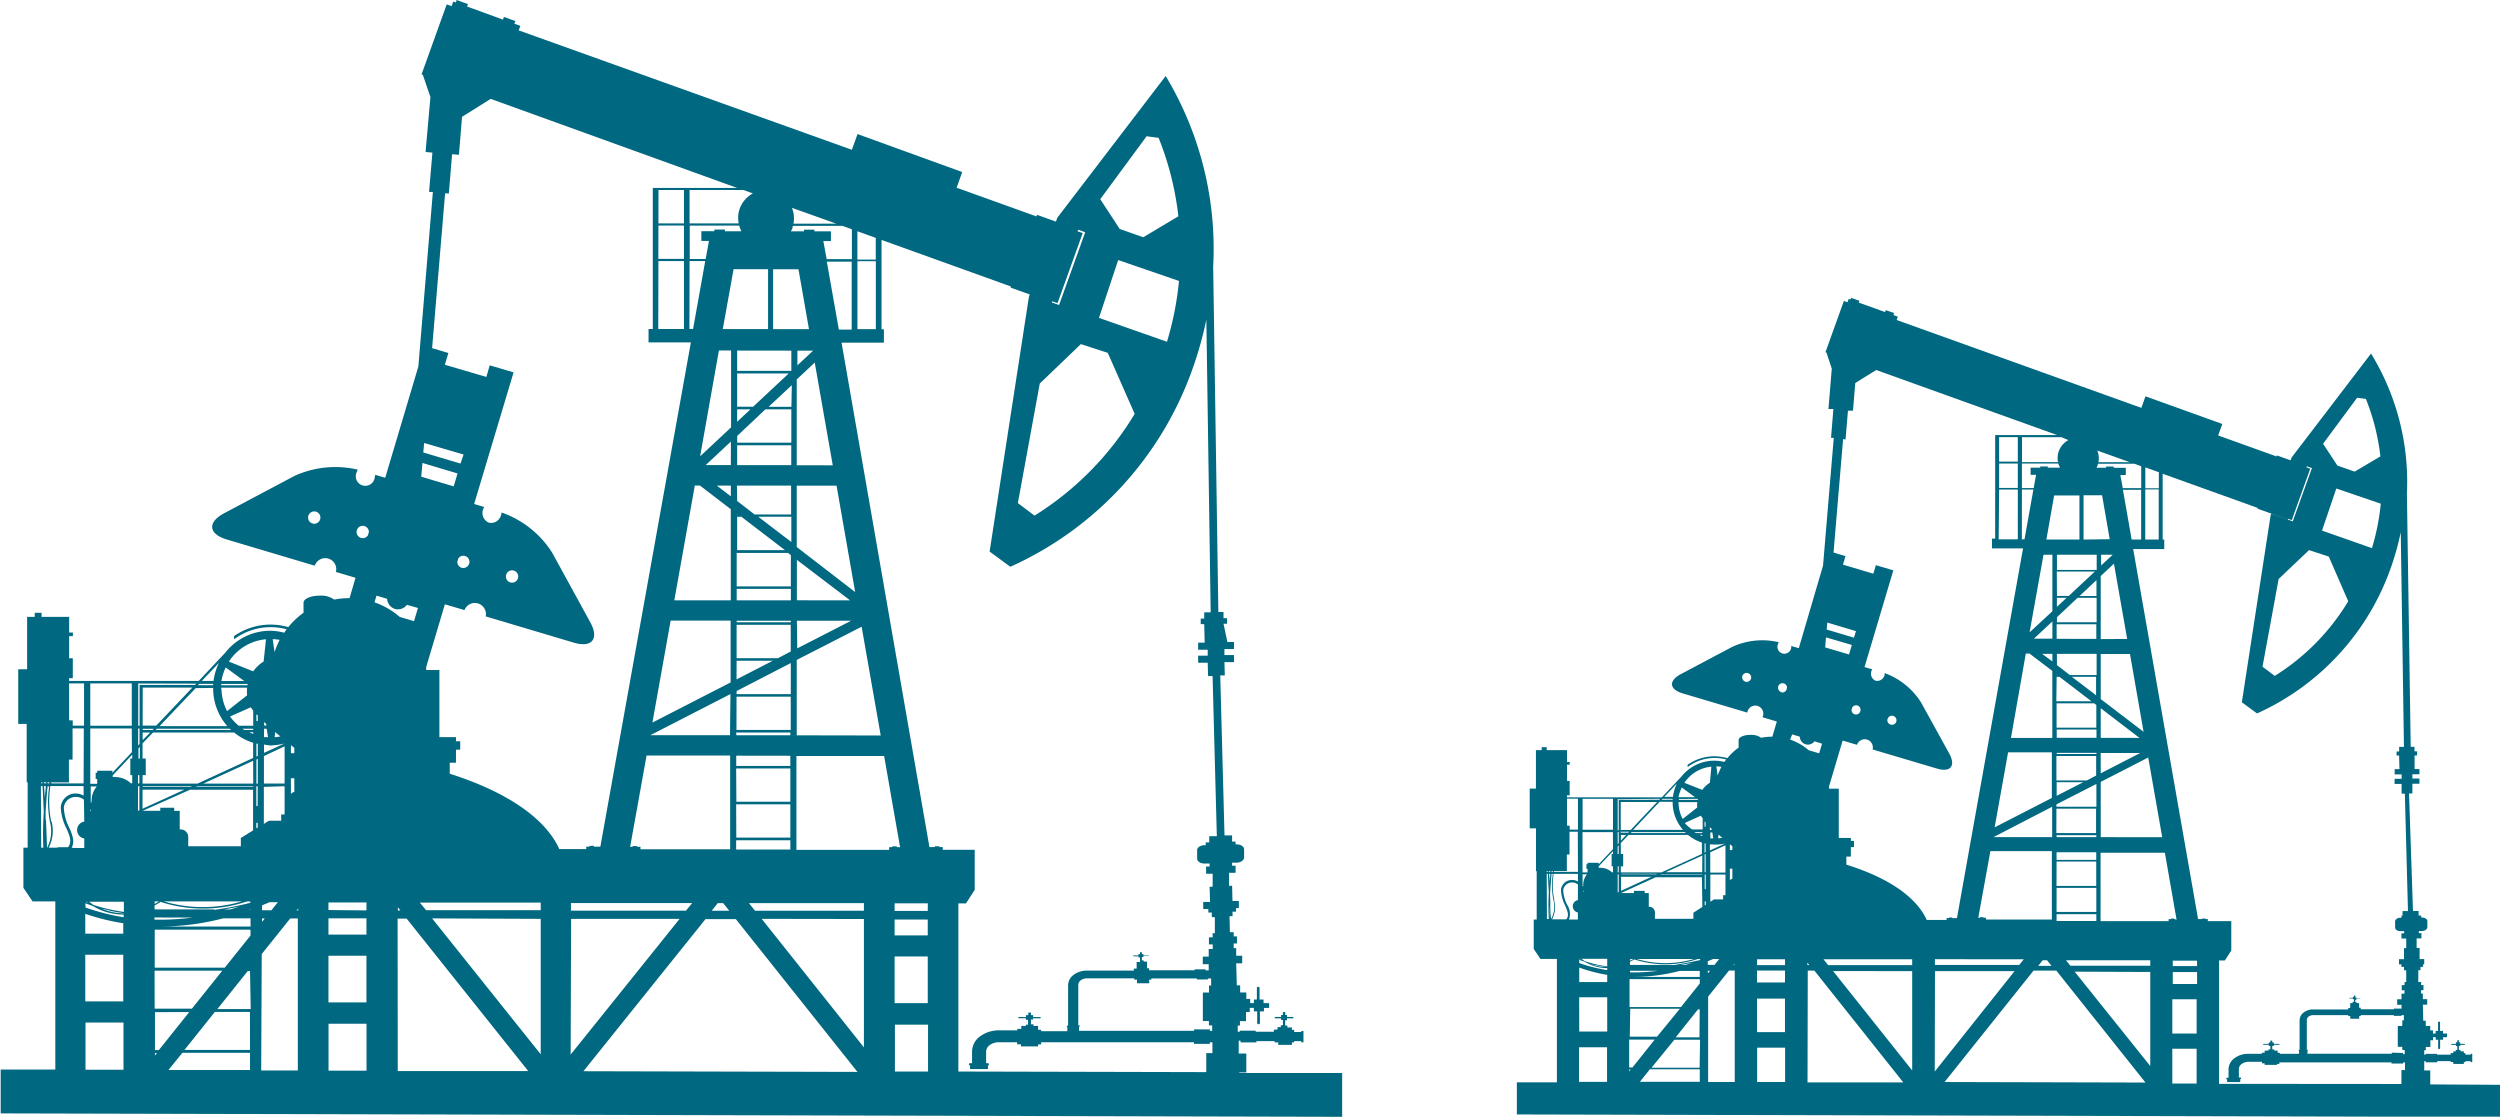
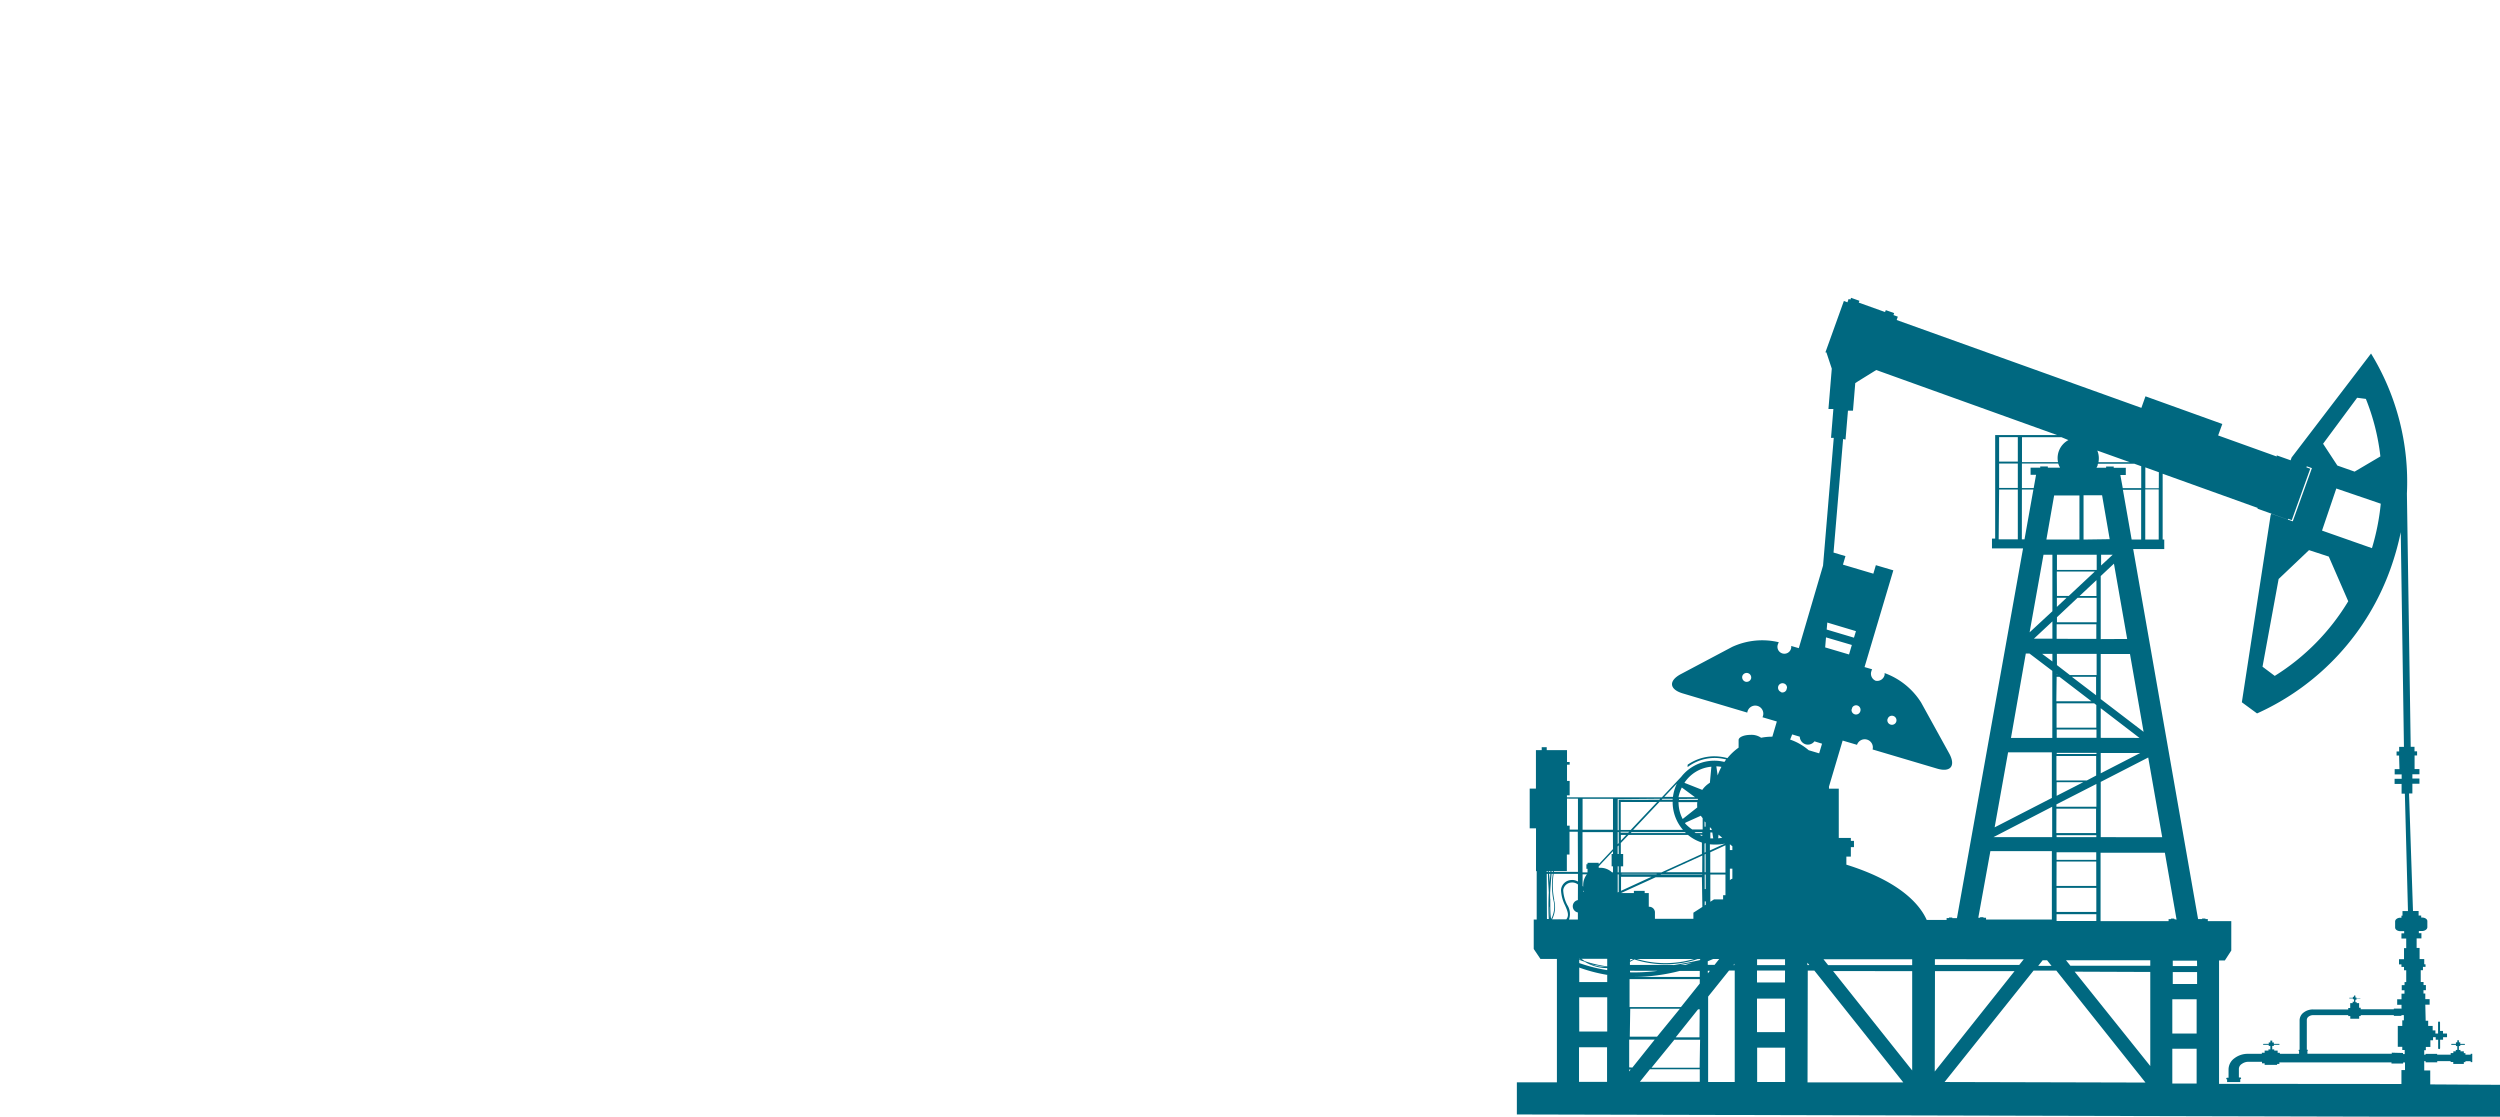
<svg xmlns="http://www.w3.org/2000/svg" id="Слой_1" data-name="Слой 1" viewBox="0 0 328.97 146.94">
  <defs>
    <style>.cls-1{fill:#006880;}</style>
  </defs>
-   <path class="cls-1" d="M163,141.12h1v-2.49h-1l0-1.69h.24v.23h2.09V137h2.39v.17h.48v.32H170v-.32h.3V137h.93v.16h.29v-1.49h-.29v.13h-.93v-.28H170v-.32h-.6v-.25h-.29v-.69h.24V134h.76a.1.1,0,0,0,.1-.09.09.09,0,0,0-.09-.09h-.77v-.27h-.23v-.37h-.3v.37h-.24v.27h-.76a.09.09,0,0,0,0,.18h.76v.22h.24v.69h-.28v.25h-.44v.32h-.47v.28h-2.4v-.14h-2.09v.14h-.27l0-.81h.29v-.58h.8v-1.19h.49v-.56H165v.47h.43v1.51a.18.18,0,0,0,.36,0v-1.51h.53v-.46H167V132h-.73v-.47h-.53v-1.51a.17.17,0,0,0-.18-.17.17.17,0,0,0-.17.17v1.51H165V132h-.49v-.55H164v-.85h-.81v-.94h-.44l-.08-2.9.79,0,0-1-.79,0,0-1h-.33l0-.61h.43l0-.93h-.43l0-.55h-.5l-.05-2.11h.4l0-.6h.46v-.47h.37l0-.93-.84,0-.05-2h-.4l0-1.71.86,0,0-.93-.46,0v-.4l.58,0c.54,0,1-.32,1-.7l0-1.06c0-.37-.45-.66-1-.65h-.12v-.37h-.46l0-.81-1,0-.56-21.06.6,0-.05-1.74,1.26,0,0-.93-1.26,0,0-.79,1.26,0,0-.93-1.59,0h0l.72,0L161,82.08h.46l0-.73H161l0-.82-.68,0-.68-45.43A44.12,44.12,0,0,0,153.39,10L139.13,28.65l-.18.51-2.49-.89-.07.21L125.88,24.7l.74-2.06-13.78-5-.74,2.07L68.26,4l.21-.6-.79-.28.13-.35-1.5-.54-.13.35L61.46.86l.12-.32L60.08,0,60,.32,59.64.21l-.21.6L58.78.58,55.47,9.79l.17.06,1,2.92L56,20l.9.08-.44,5.18.5,0L55.05,48.23,50.69,62.87l-1.32-.39a2,2,0,0,1-.06.34,1.25,1.25,0,1,1-2.36-.7,1.79,1.79,0,0,1,.13-.32,12.93,12.93,0,0,0-8.38.85l-9.21,4.89c-2.22,1.18-2.07,2.73.35,3.45l11.58,3.45a1.45,1.45,0,0,1,2.78.82l2.58.77L46,78.71h-.09a10.27,10.27,0,0,0-1.93.19,3,3,0,0,0-1.9-.52c-1.18,0-2.14.41-2.14.93v1.32a10.29,10.29,0,0,0-2,1.89,8.65,8.65,0,0,0-2.51-.33,8.38,8.38,0,0,0-4.63,1.51v.43a8,8,0,0,1,4.64-1.6,7.79,7.79,0,0,1,2.28.28c-.11.15-.22.29-.32.45A7.44,7.44,0,0,0,35.42,83a7.55,7.55,0,0,0-5.79,2.9L26.15,89.6l-8,0H9.09v-.36h.49V86.62H9.1V83.71h.49v-.48H9.1V81.17H5.47v-.53h-.9v.53h-1v6.9H2.4v7.19H3.51v7.68h.13l0,8.6H3.08v5.29l1.2,1.78h3l0,22.13-7.19,0v5.77l176.52.45v-5.77l-13.49,0ZM42.13,68.33a.81.81,0,1,1-.55-1A.81.81,0,0,1,42.13,68.33Zm115,67.12v.19l-15.14,0v-.52h0c.05,0,.08,0,.08-.1s0-.1-.08-.1h-.1v-5.34a.78.78,0,0,1,.32-.58,1.37,1.37,0,0,1,.83-.26h6.22v.17h.36v.48h1.6v-.48h.28v-.16h6v.14h1.44v-.14h.43l0,.93h-.28v.93h-.81v3.74h.8v.58h.43l0,.72h-.3v-.19ZM150.88,17.93l1.58.21a39.58,39.58,0,0,1,2.6,10.32l-4.62,2.76-3.1-1.09-2.56-3.92Zm-3.74,16.29,8,2.75a40.89,40.89,0,0,1-1.58,8l-8.95-3.14Zm2.17,20.24a40.11,40.11,0,0,1-13.18,13.39l-2.19-1.65,2.88-15.73,5.41-5.19,3.54,1.15Zm-7.43-24.23.92.33-3.44,9.58-3.86-1.39-.11.32-5.17,33.51,2.73,2a45,45,0,0,0,24-26.12,48.49,48.49,0,0,0,1.79-6.4l.57,38.52-.85,0,0,.82H158l0,.73h.46l.06,2.44.82,0h0l-1.68,0,0,.93,1.26,0,0,.78-1.26,0,0,.93,1.26,0,.05,1.75.59,0,.56,21.07-1,0,0,.82h-.46v.37h-.18c-.53,0-1,.33-.95.7l0,1.06c0,.38.45.67,1,.65l.64,0v.4h-.46l0,.94.86,0,0,1.71h-.4l.06,2-.9,0,0,.93H159v.47l.46,0,0,.6h.4l0,2.12h-.29v.54l-.49,0,0,.93.5,0v.61l-.53,0,0,1-.78,0,0,1,.78,0,0,.81h-.4v-.14h-1.44v.13h-6v-.27h-.28v-.87h-.43v-.16h-.24v-.45h.2v-.14h.64s.07,0,.07-.06,0,0-.07,0h-.64v-.18h-.2v-.24h-.25v.24h-.2v.17h-.64a.06.06,0,1,0,0,.12h.64v.14h.2v.45H150v.16h-.43v.87h-.37v.26H143a2.82,2.82,0,0,0-1.71.55,1.72,1.72,0,0,0-.74,1.36v5.33h-.1s-.07.05-.07.11,0,.1.07.1h0v.52H137v-.18h-.4V135H136v-.21h-.34v-.63h.28V134h.91a.1.1,0,0,0,.11-.09s-.05-.08-.11-.08h-.9v-.25h-.29v-.33h-.35v.33H135v.25h-.91c-.06,0-.1,0-.1.08a.09.09,0,0,0,.1.08H135v.21h.28v.63H135V135h-.61v.39h-.52v.19h-2.41a4.15,4.15,0,0,0-2.49.79,2.5,2.5,0,0,0-1.06,2v1.53h-.26a.15.15,0,0,0,0,.3h0v.48H130v-.47h0a.15.15,0,0,0,.13-.16.14.14,0,0,0-.13-.15h-.24v-1.53a1.06,1.06,0,0,1,.47-.84,1.92,1.92,0,0,1,1.19-.38h2.42v.27h.51v.27h2.25v-.26H137v-.28l20.11,0v.21h2.09v-.2h.34l0,1.42h-.81v2.5h.88L126.11,141l0-22.12h1l1.15-1.79v-5.27h-4.21v-.36h-.44v-.1h-.6v.1h-.71L110.74,45.09h5.57V43.33H116l0-11.76,17,6.12,0,.16,5.42,1.95.05-.16.69.25,3.31-9.22-.68-.24ZM18.78,90.48h6.53l-4.75,5H18.77ZM29.7,87.83l2.44,1.78h-3A6.6,6.6,0,0,1,29.7,87.83ZM61.2,73.16a.81.81,0,0,1,.54,1,.82.82,0,0,1-1,.55.8.8,0,0,1-.56-.79l.12-.42A.8.8,0,0,1,61.2,73.16ZM59.7,64l-4.27-1.27.16-1.81,4.62,1.38Zm.9-3-4.9-1.46.11-1.25L61,59.81ZM86.65,25H90V29.4H86.64Zm11.18,0,1.24.45a3.74,3.74,0,0,0-1.73,2,3.62,3.62,0,0,0-.13,1.95H90.74V25Zm15,18.31,0-8.94h2.42l0,8.94ZM122.08,132h-4.36v-6.14h4.36ZM96.92,91.67h7.13v4.38H96.91Zm5.45-5.06H96.93V82.22h7.12v3.51Zm2.49-4.93H112l-7.09,3.64Zm0-2.69V73.67l7,5.33Zm-.8-1.83H96.94V72.76h6.75l.38.29ZM97,68h.56l5.73,4.39H97Zm2.78,0h4.35v3.32ZM97,61.21V58.59h7.12v2.62Zm7.14-7.68h-3l3.05-2.85ZM97,49.14h6.79L99.1,53.52H97Zm10-3-2.07,1.93V46.14Zm-2.87,0V48.8H97V46.13ZM97,53.86h1.75L97,55.5Zm3.72,0h3.41v4.39l-7.12,0v-.89ZM96.17,61.2H92.86l3.32-3.1Zm0,2.7v1.41L94.32,63.9Zm.8,0h7.13v3.8h-4.8L97,65.92Zm.1,3.8H97v-.09Zm-.13,9.79h7.13V79H96.94Zm7.13,4.19v.2H96.94v-.2Zm-7.14,5.26h4.77L96.92,89.4Zm7.13.31v4.09l-7.13,0v-.41Zm-8,9.49H85.58l10.54-5.41Zm.8-.35H104v.36H96.91ZM104,99.45v1.34l-7.12,0V99.44Zm-7.13,1.67H104v4.38H96.9Zm0,4.72,7.13,0v4.38H96.89Zm0,4.73H104v1.22l-7.13,0Zm-1.71,8.27.8,1H93.65l.8-1Zm3.39,0,15.13,0v1l-14.33,0Zm15.13,2.09,0,16.89-13.45-16.91Zm8.4,2.16h-4.36V121h4.36Zm0-3.22h-4.36v-1h4.37Zm-4.07-8.4v-.1h-.6v.1H117v.36l-12.2,0,0-12.35,11.54,0,2.1,12ZM104.84,96.76V86.84l8.54-4.37,2.51,14.31Zm0-24.78V63.91h5.24l2.45,14Zm0-10.76,0-11.29,2.37-2.22,2.37,13.52Zm-3.11-17.91V35.43h3.34l1.38,7.88Zm6.61-11.59h1V30.44h-2.17v-.22h-1.37v.22h-1.73a3.25,3.25,0,0,0,.22-.46c0-.08,0-.17.07-.26h6.5l1.24.45V34.1h-3.32Zm1.7-2.29h-5.63a3.67,3.67,0,0,0-.2-2.08Zm-12.55,1H95.39V30.2H94v.22H92.29v1.28h1l-.43,2.38h-2.1V29.69h6.52A3.74,3.74,0,0,0,97.55,30.42Zm11.31,4h3.27v8.94h-1.69Zm6.44-.27h-2.42V30.43l2.42.87ZM86.64,29.68H90v4.38H86.63Zm0,4.67H90v8.94H86.62Zm4.1,0h2.06L91.2,43.29h-.48Zm5.79,1.07h4.54v7.88H95.11ZM94.6,46.12h1.6l0,10.12-4.07,3.8ZM91.43,63.89h.67L96.16,67l0,12H88.73ZM88.25,81.66h7.89v8.14L85.85,95.08ZM85.08,99.42l11,0,0,12.33-11.8,0v-.32h-.43v-.1h-.6v.1h-.33Zm6,19.41-.81,1-15.14,0v-1ZM48.22,131.9h-5v-6.14h5Zm0-8.92h-5v-2.14h5Zm-5-3.23v-1h5v1.05ZM32.9,138.16l-8.63,0,4-5h4.62ZM18.77,96.39h1l-1,1Zm1.37,0,10.67,0a7.48,7.48,0,0,0,2.5,1.35v2L26,103.11H18.76V102h.42V99.81h-.42v-2Zm9-5.9h3.38a4.3,4.3,0,0,0,0,1l-2.64,2.08a6.56,6.56,0,0,1-.73-2.83C29.09,90.63,29.1,90.56,29.1,90.49Zm3.83,31.43-12.6,0v0l.7,0a32.94,32.94,0,0,0,8.31-1.08h3.59Zm0,1.18-3.39,4.23-9.22,0v-5l12.6,0ZM18.34,103.46v3.16l-.18.08v-3.24Zm-.18-.36V102h.18v1.07Zm.6.81h5.51l-5.52,2.51Zm19.53-5.86.44.37v.69h-.45Zm-1.4-1.15a4.52,4.52,0,0,1-.75.11l.07-.68ZM35.27,97l-.53,0V95.89h.35Zm.46,1.08a7.52,7.52,0,0,0,1.72-.25v0l-2.71,1.24v-1.1A8,8,0,0,0,35.73,98.11Zm1.72.13v4.89H34.73V99.48Zm0,5.25v3.71H37V108H35.39l-.67.42v-4.88Zm-3.55,2.61h-.17v2.21h.18v.6l-.18.12v-5.54h.18Zm-.6,3.2-1.61,1v1.09H24.77v-1.28a1,1,0,0,0-1.12-.93v-2.45h-.73v-.41H21.09v.4H18.78L25,103.92H33.3Zm-12.38,9.34a5.7,5.7,0,0,1-.57.34v-.34Zm10.92,0a18,18,0,0,1-10.3,0Zm-6.52,2.13a32.05,32.05,0,0,1-5,.27v-.28Zm4.11-1.07c.68-.11,1.39-.24,2.11-.38l-1.25.38Zm-1.23,0H20.34v-.52c.26-.14.52-.29.79-.47a18.26,18.26,0,0,0,11.37-.06h.44v.18h0C31.24,119.23,29.66,119.52,28.19,119.73Zm10.53-15.47a1,1,0,0,0-.45.28v-2.07h.45Zm-3.67-8.73h-.3V95a3.07,3.07,0,0,0,.26.25Zm-1.14-1.35v.76h-.18v.59h0V94Zm-.18,1.71v0Zm-.42.74c-.17-.06-.34-.14-.51-.22h.51Zm.6,1.28v1.62l-.18.08V97.87Zm0,2v3.27h-.18V99.94Zm-.6,3.26H26.76l6.55-3Zm0,.37v.08H25.78l.18-.08Zm-8.24.07h-6.3v-.09h6.49Zm-13.19,3.18v-.34c0,.11.07.22.11.34Zm8.45,21,8.91,0-4,5h-4.9Zm12.44-8,.17-.07v.07ZM30.27,94.28,33,93.07a5.29,5.29,0,0,0,.32.43v2h-1.9A6.19,6.19,0,0,1,30.27,94.28Zm3.05,1.61v.16H32.13l-.24-.16Zm-2.92.16-9.92,0,.15-.16,9.6,0Zm-12,3.76h-.18V98.47l.18-.19Zm-1,0h-.25V102h.25v1.08h-.18a3,3,0,0,0-2.08-.83,3,3,0,0,0-.31,0v-.22l2.57-2.73Zm-5.31,6-.15-.25v-2.07h.79a3,3,0,0,0-.68,1.9A2.85,2.85,0,0,0,12,105.77Zm-1,2.3a1.13,1.13,0,0,0,0,2.23v1.25H9.61a.28.28,0,0,0-.18-.06c.45-.81.08-1.71-.33-2.64a6.45,6.45,0,0,1-.7-2.63,1.55,1.55,0,0,1,1.45-1.39,1.7,1.7,0,0,1,1.19.35Zm.24,10.55h.09l.2.14-.29-.11Zm.4,0H16.3V120c-.7-.1-1.35-.22-1.92-.35a20.13,20.13,0,0,1-2.1-.58C12.07,118.89,11.86,118.76,11.67,118.62Zm2.66,1.17c.59.13,1.25.25,2,.35a7.15,7.15,0,0,1-3-.62C13.6,119.62,14,119.71,14.33,119.79Zm6,18.74h.26l-.27.33Zm0-.39v-5H24.9l-4,5Zm12.6-5.4H28.6l4-5h.3Zm1.49-11.93h.36l-.36.45Zm0-1.07v-.65c.32-.13.64-.26,1-.41h1.08l-.84,1.06Zm4.77-.21v.22H39Zm13.1-.18.34.42h-.34Zm2.89-.62,15.91,0v1l-15.08,0Zm15.91,2.14,0,17.82L56.86,120.85Zm4,0,14.28,0L75.09,138.77ZM32.58,90a.84.84,0,0,0,0,.17H29.11a.91.91,0,0,0,0-.17Zm-4.53.16h-2l.16-.17h1.83Zm0,.36c0,.08,0,.15,0,.23a7.53,7.53,0,0,0,1.86,4.8H21l4.75-5Zm-7.82,5.38-.15.16h-1.3v-.16Zm-1.87,2-.18.19V95.87h.18Zm-1,1.07-2.57,2.72v-.27h-2v.27h-.2v.81h.2v.64h-.91V95.86h5.46ZM11,103.09H6.73a.68.68,0,0,0,0-.14H9.07v-3h.48V95.85h1.48Zm-5,4.77c0-.35,0-.71,0-1,.08-1.35.18-2.55.26-3.37h.21a13.87,13.87,0,0,0,.1,4.67,4.64,4.64,0,0,1-.39,3.42C6.17,110.71,6.12,109.54,6.05,107.86Zm-.42-4.92v.14H5.43v-.14Zm.2,0h.29s0,.09,0,.14H5.83Zm.24.5c0,.44-.09,1-.14,1.62,0-.62-.06-1.17-.08-1.62Zm.24-.36v-.14h.23a.68.68,0,0,1,0,.14Zm-.88.36h.22c.06,1.07.11,2.23.16,3.36a44.35,44.35,0,0,0-.06,4.74H5.42Zm.48,5.88c0,.83.06,1.59.08,2.22H6C5.92,110.84,5.9,110.09,5.91,109.32Zm.87-1.25a13.61,13.61,0,0,1-.1-4.63H11v1.26a2.08,2.08,0,0,0-1.23-.28A1.94,1.94,0,0,0,8,106.21,6.55,6.55,0,0,0,8.74,109c.45,1,.76,1.8.22,2.48H7.74a.36.36,0,0,0-.2.06H6.41A4.8,4.8,0,0,0,6.78,108.07Zm4.49,10.79,1,.36a7.66,7.66,0,0,0,3.93,1.12h.12v.36a29.73,29.73,0,0,1-5-1.27Zm5,2.64v1.36h-5v-2.61A29.63,29.63,0,0,0,16.29,121.5Zm-5,4.13h5v6.14h-5ZM24,138.54H32.9v2.26l-10.74,0Zm10.44-13,3.75-4.68h1l0,20H34.37Zm8.79,9.17h5v6.18l-5,0Zm9.09-13.83h1.19l16,20.06-17.17,0Zm40.51.07h4l16,20.1-36.06-.09Zm24.93,13.88h4.36V141h-4.36ZM59.06,25.47l.43-5.18.9.08.41-5,.58-.36,3.19-2L97,24.73H85.9l0,18.56h-.56v1.77h5.57L79,111.41h-.84v-.1h-.6v.1h-.42v.32H73.6c-1.14-2.55-4.5-6.75-14.42-9.92v-1.44H60V98.65h.56V97.54H60V97H57.82V88.16H56.08c0-.13,0-.25,0-.38l2.46-8.26,2.58.76a1.46,1.46,0,0,1,2.79.83l11.58,3.45c2.41.72,3.39-.5,2.17-2.7l-5-9.13A12.9,12.9,0,0,0,66,67.44a1.47,1.47,0,0,1-.07.34,1.35,1.35,0,0,1-1.59,1,1.38,1.38,0,0,1-.77-1.75,1.83,1.83,0,0,1,.14-.32l-1.32-.39L67.58,49l-3.14-.93L64,49.6,58.54,48,59,46.45l-2.14-.64,1.71-20.38Zm7.55,50.14a.81.81,0,0,1,1.55.47.81.81,0,1,1-1.55-.47ZM47.54,70.79a.81.81,0,1,1,1-.77l-.13.42A.79.79,0,0,1,47.54,70.79Zm2,7.59,1.4.42a1.5,1.5,0,0,0,1,1.32,1.47,1.47,0,0,0,1.6-.53L55,80l-.52,1.74-1.88-.56a10.2,10.2,0,0,0-3.32-1.92ZM36.13,85.81l-.25-1.71a7,7,0,0,1,.92.1A11.38,11.38,0,0,0,36.13,85.81ZM35,84.12l-.31,2.93a4.81,4.81,0,0,0-1.37,1.29l-3.2-1.28A6.48,6.48,0,0,1,35,84.12Zm-6.18,3.09a7.45,7.45,0,0,0-.72,2.39H26.56Zm-3,2.75-.16.17-7.15,0h-.14V95.5h-.18V89.94ZM17.34,95.5H11.88V89.93h5.46Zm-6.28-5.57v5.56H9.57v-.7H9.09V89.93Zm.19,44.62h5v6.21l-5,0Z" />
-   <path class="cls-1" d="M319.07,142.69v0h.72v-1.83H319l0-1.23h.18v.16h1.53v-.16h1.76v.12h.35V140h1.39v-.24h.21v-.12h.69v.12h.21v-1.09h-.21v.11h-.69v-.2h-.21v-.24h-.44v-.18h-.21v-.51h.18v-.16h.56a.06.06,0,0,0,.06-.06.07.07,0,0,0-.06-.07h-.56v-.2h-.18v-.27h-.21v.27h-.18v.2h-.56a.06.06,0,0,0-.06.06.07.07,0,0,0,.06.07h.56v.16h.18v.51h-.2v.18h-.32v.23h-.35v.21H320.7v-.1h-1.53v.11H319v-.6h.21v-.43h.6v-.87h.35v-.41h.35v.34h.32v1.1a.13.13,0,0,0,.13.13.13.13,0,0,0,.13-.13v-1.1h.39v-.34H322V136h-.53v-.34h-.39v-1.11a.13.13,0,0,0-.13-.13.13.13,0,0,0-.13.13v1.11h-.32V136h-.35v-.41h-.36V135h-.59v-.68h-.33l-.05-2.12.57,0,0-.73-.57,0,0-.73h-.24l0-.44h.32l0-.68h-.31v-.4h-.37l0-1.55h.29v-.44h.34v-.34H319l0-.69-.61,0,0-1.46H318l0-1.26.63,0,0-.68h-.34v-.29h.42c.39,0,.7-.24.7-.51l0-.79c0-.27-.33-.48-.72-.47h-.09v-.27h-.34v-.59l-.74,0L317,104.41l.44,0,0-1.28.93,0,0-.68-.93,0v-.57l.93,0,0-.68-1.16,0h.52l0-1.79h.33v-.54h-.34v-.6l-.5,0-.5-33.32A32.34,32.34,0,0,0,312,46.52L301.55,60.2l-.13.37-1.83-.65,0,.15-7.71-2.77.55-1.51-10.11-3.64-.54,1.52L249.58,42.11l.15-.44-.57-.21.09-.26-1.1-.39-.1.25-3.46-1.24.09-.24-1.1-.39-.09.23-.23-.08-.16.44-.47-.17-2.43,6.76.13,0,.71,2.14-.44,5.31.65,0-.31,3.8.36,0-1.41,16.81L236.7,85.29l-1-.29a1,1,0,0,1,0,.25.91.91,0,1,1-1.73-.51,1.6,1.6,0,0,1,.1-.23,9.44,9.44,0,0,0-6.15.62l-6.75,3.58c-1.63.87-1.52,2,.25,2.53l8.5,2.53a1.06,1.06,0,1,1,2,.61l1.89.56-.59,2h-.06a7.35,7.35,0,0,0-1.42.14,2.2,2.2,0,0,0-1.39-.38c-.87,0-1.57.3-1.57.68v1a7.41,7.41,0,0,0-1.47,1.38,6.66,6.66,0,0,0-1.85-.24,6.18,6.18,0,0,0-3.39,1.11v.31a5.87,5.87,0,0,1,5.08-1,3.33,3.33,0,0,0-.24.32,5.65,5.65,0,0,0-1.43-.16,5.52,5.52,0,0,0-4.25,2.12l-2.55,2.7H206.19v-.26h.36v-1.9h-.35v-2.14h.35v-.35h-.35V98.71h-2.67v-.39h-.66v.39h-.76v5.06h-.82V109h.83v5.63h.09V121h-.39v3.87l.88,1.31h2.17l0,16.24-5.27,0v4.23l129.45.33v-4.23ZM230.42,89.3a.61.61,0,0,1-.75.4.61.61,0,0,1-.4-.74.6.6,0,0,1,1.15.34Zm84.31,49.22v.14l-11.1,0v-.38h0s.05,0,.05-.07,0-.08-.05-.08h-.08V134.2a.55.55,0,0,1,.24-.43,1,1,0,0,1,.6-.19H309v.12h.27v.35h1.17v-.35h.2v-.12H315v.1H316v-.1h.32l0,.68h-.21V135h-.59v2.75h.59v.42h.32v.53h-.22v-.14Zm-4.56-86.18,1.15.15a28.91,28.91,0,0,1,1.91,7.57l-3.39,2-2.27-.8-1.88-2.87Zm-2.74,11.94,5.85,2a30.44,30.44,0,0,1-1.16,5.85l-6.57-2.31ZM309,79.12a29.5,29.5,0,0,1-9.67,9.82l-1.61-1.21,2.12-11.54,4-3.8,2.6.85Zm-5.46-17.76.68.24-2.52,7-2.83-1-.09.24L295,92.41l2,1.47a33.06,33.06,0,0,0,17.6-19.15,35.43,35.43,0,0,0,1.31-4.7l.42,28.25h-.63l0,.6h-.34l0,.54h.33l.05,1.79.6,0h0l-1.23,0,0,.69.92,0,0,.58-.93,0,0,.68.92,0,0,1.28h.43l.41,15.45h-.72l0,.6H316v.27h-.13c-.4,0-.71.24-.7.51l0,.78c0,.28.33.49.72.48h.47v.29H316l0,.68.63,0,0,1.26h-.29l0,1.46-.66,0,0,.68h.32v.34h.34v.44h.29l0,1.55h-.22l0,.4h-.37l0,.68h.36v.45h-.39l0,.73-.57,0,0,.73.57,0,0,.59H316v-.09H315v.09h-4.36v-.2h-.21V132h-.32v-.12h-.17v-.33h.14v-.11h.47s.06,0,.06-.05a0,0,0,0,0-.05,0h-.48v-.13h-.14V131h-.18v.17h-.15v.13h-.47a0,0,0,1,0,0,.08h.47v.11h.15v.33h-.18V132h-.32v.64H309v.19H304.4a2,2,0,0,0-1.26.4,1.29,1.29,0,0,0-.54,1v3.91h-.07a.07.07,0,0,0-.06.07s0,.08.06.08h0v.38H300v-.13h-.29v-.29h-.45v-.16H299v-.46h.21v-.15h.66c.05,0,.08,0,.08-.06s0-.06-.08-.06h-.66v-.18H299v-.25h-.25v.25h-.21v.18h-.66s-.08,0-.08.06,0,.06.08.06h.66v.15h.21v.46h-.25v.16H298v.28h-.37v.14h-1.78a2.89,2.89,0,0,0-1.82.58,1.84,1.84,0,0,0-.78,1.45v1.12h-.19a.11.11,0,0,0,0,.22h0v.35h1.73V142h0a.11.11,0,0,0,0-.22h-.18v-1.12A.78.78,0,0,1,295,140a1.44,1.44,0,0,1,.88-.28h1.77v.2H298v.2h1.64V140h.3v-.2l14.75,0v.15h1.53v-.14h.25l0,1H316v1.83h.65L292,142.62l0-16.23h.76l.85-1.31v-3.87h-3.09v-.27h-.31v-.07h-.44v.07h-.53l-8.54-48.69h4.09V71h-.21V62.34l12.49,4.49,0,.11,4,1.43,0-.11.5.18L304,61.68l-.5-.18Zm-90.27,44.17h4.79l-3.48,3.68h-1.31Zm8-1.93,1.77,1.3h-2.17A4.83,4.83,0,0,1,221.32,103.6ZM244.4,92.83a.6.6,0,0,1,.4.75.59.59,0,0,1-1.16-.18l.1-.31A.59.59,0,0,1,244.4,92.83Zm-1.09-6.71-3.14-.93.11-1.32,3.4,1Zm.65-2.21-3.59-1.07.08-.92,3.77,1.13Zm19.1-26.39h2.46v3.22h-2.46ZM282.29,71V64.4h1.77V71Zm6.76,65h-3.2v-4.51h3.2ZM270.6,106.41h5.22v3.21h-5.23Zm4-3.71h-4V99.48h5.23v2.57Zm1.83-3.61h5.19l-5.19,2.67Zm0-2v-3.9l5.1,3.91Zm-.58-1.34h-5.23V92.55h4.95l.28.22Zm-5.22-6.69H271l4.21,3.22h-4.62Zm2,0h3.19v2.43Zm-2-5V82.15h5.22v1.92Zm5.24-5.63h-2.23l2.23-2.09Zm-5.22-3.22h5l-3.43,3.21h-1.55ZM278,73l-1.52,1.41V73Zm-2.1,0v2h-5.23V73Zm-5.24,5.66h1.28l-1.28,1.2Zm2.73,0h2.5v3.22h-5.22v-.66Zm-3.32,5.38h-2.43l2.43-2.27Zm0,2v1l-1.35-1Zm.59,0h5.23v2.79h-3.52l-1.7-1.31Zm.08,2.78h-.09v-.06Zm-.1,7.18h5.23v1.09h-5.23Zm5.23,3.07v.15h-5.23v-.15Zm-5.24,3.86h3.5l-3.5,1.79Zm5.23.23v3H270.6v-.31Zm-5.82,7h-7.73l7.73-4Zm.58-.26h5.23v.26h-5.23Zm5.22,2.25v1h-5.22v-1Zm-5.22,1.22h5.22v3.21h-5.23Zm0,3.46h5.23V120h-5.23Zm0,3.47h5.23v.89l-5.23,0Zm-1.25,6.06.59.74H268.2l.59-.74Zm2.49,0,11.09,0v.72l-10.51,0Zm11.09,1.54,0,12.38L273,127.86Zm6.16,1.58h-3.2v-1.57h3.2Zm0-2.36h-3.2v-.71h3.19Zm-3-6.17v-.07h-.44v.07h-.31v.26l-8.95,0,0-9h8.46l1.54,8.8Zm-9.68-10.79,0-7.27,6.25-3.21,1.84,10.49Zm0-18.17V86.06h3.85l1.79,10.24Zm0-7.89V75.8l1.74-1.63,1.74,9.91ZM274.17,71V65.17h2.44l1,5.78Zm4.84-8.5h.72v-.94h-1.59v-.17h-1v.16h-1.27a2,2,0,0,0,.16-.33c0-.07,0-.13.05-.2h4.77l.91.33v2.88h-2.43Zm1.25-1.68h-4.13a2.66,2.66,0,0,0-.15-1.53Zm-9.2.72h-1.59v-.16h-1v.16H267.2v.94h.72l-.31,1.74h-1.55V61h4.78A2.44,2.44,0,0,0,271.06,61.49Zm8.29,2.91h2.4V71H280.5Zm4.72-.2H282.3V61.5l1.78.64Zm-11.89-6.34a2.68,2.68,0,0,0-1.37,2.9h-4.74V57.53h5.19ZM263.06,61h2.46v3.21h-2.46Zm0,3.42h2.46v6.55H263Zm3,0h1.51l-1.17,6.55h-.35Zm4.24.78h3.33V71h-4.35ZM268.9,73h1.17l0,7.43-3,2.78Zm-2.33,13h.49l3,2.28V97.1h-5.44Zm-2.33,13H270v6l-7.53,3.87Zm-2.33,13,8.09,0v9l-8.66,0v-.24H261v-.07h-.44v.07h-.24Zm4.39,14.23-.59.74-11.1,0v-.75Zm-31.42,9.59H231.2V131.4h3.68Zm0-6.54h-3.68v-1.57h3.69ZM231.21,127v-.77h3.68V127Zm-7.56,13.5h-6.33l3-3.68h3.39Zm-10.36-30.63h.7l-.7.74Zm1,0,7.83,0a5.57,5.57,0,0,0,1.83,1v1.5l-5.33,2.43h-5.34V114h.31v-1.62h-.31v-1.45Zm6.58-4.32h2.47a4.07,4.07,0,0,0,0,.7l-1.92,1.52a4.68,4.68,0,0,1-.54-2.07C220.86,105.64,220.87,105.6,220.87,105.55Zm2.8,23h-9.24v0h.51a24.27,24.27,0,0,0,6.1-.79h2.63Zm0,.87-2.48,3.1h-6.76v-3.68h9.24ZM213,115.06v2.31l-.13.06v-2.37Zm-.13-.27V114H213v.79Zm.44.59h4l-4,1.84Zm14.32-4.29.33.27v.5h-.33Zm-1-.85a5,5,0,0,1-.54.07l.05-.48Zm-1.19.08a2.43,2.43,0,0,1-.38,0v-.78h.26Zm.34.81A5.33,5.33,0,0,0,227,111v0l-2,.91v-.81A5.79,5.79,0,0,0,225.72,111.13Zm1.27.1v3.59h-2v-2.67Zm0,3.85v2.72h-.31v.55h-1.2l-.48.31v-3.58Zm-2.6,1.91h-.13v1.62h.14v.44l-.14.09v-4.06h.13Zm-.44,2.35-1.18.76v.8h-5.06V120a.76.76,0,0,0-.81-.68v-1.8h-.54v-.29H215v.29h-1.7l4.56-2.08h6.09Zm-9.09,6.85-.41.24v-.24Zm8,0a13.3,13.3,0,0,1-7.55,0Zm-4.78,1.56a23.27,23.27,0,0,1-3.65.2v-.21Zm3-.78c.5-.08,1-.18,1.54-.28l-.91.28Zm-.91,0h-5.75v-.4l.58-.32a13.43,13.43,0,0,0,8.33-.05h.33v.13h0C222.43,126.62,221.28,126.83,220.19,127Zm7.73-11.34a.63.63,0,0,0-.33.2v-1.52h.33Zm-2.7-6.41H225v-.38l.19.19Zm-.83-1v.56h-.13v.43h0v-1.13Zm-.13,1.26v0ZM224,110c-.12,0-.23-.1-.35-.15H224Zm.44.95v1.18l-.14.06V111Zm0,1.42v2.4h-.13v-2.34Zm-.45,2.4h-4.8l4.81-2.19Zm0,.27v.06h-5.51l.13-.06Zm-6,0h-4.62v-.06H218Zm-9.68,2.33v-.25c0,.08.05.16.08.25Zm6.21,15.37,6.53,0-3,3.67h-3.59Zm9.11-5.84.13,0v0Zm-1.82-18.66,2-.9a3.33,3.33,0,0,0,.24.32v1.49h-1.37A4.94,4.94,0,0,1,221.72,108.33ZM224,109.5v.12h-.86l-.17-.12Zm-2.14.12h-7.27l.11-.12h7ZM213,112.38h-.14v-1l.13-.14Zm-.75,0h-.18V114h.18v.79h-.13a2.23,2.23,0,0,0-1.52-.6l-.23,0V114l1.88-2Zm-3.89,4.37c0-.07-.08-.12-.11-.18v-1.52h.57a2.28,2.28,0,0,0-.49,1.39A1.55,1.55,0,0,0,208.34,116.75Zm-.73,1.69a.83.83,0,0,0,0,1.63V121h-1.07a.18.18,0,0,0-.1,0,2.18,2.18,0,0,0-.24-1.94,4.73,4.73,0,0,1-.52-1.93,1.15,1.15,0,0,1,1.07-1,1.2,1.2,0,0,1,.87.26Zm.18,7.73h.07l.13.11-.2-.08Zm.29,0h3.39v1c-.51-.08-1-.16-1.4-.26a14.23,14.23,0,0,1-1.56-.44ZM210,127c.42.1.89.18,1.39.25a5.39,5.39,0,0,1-2.2-.46C209.49,126.89,209.74,127,210,127Zm4.38,13.74h.2l-.2.25Zm0-.29V136.8h3.36l-2.94,3.68Zm9.25-3.95H220.5l2.94-3.68h.22Zm1.09-8.75H225l-.26.33Zm0-.79v-.47l.72-.3h.79l-.62.78Zm3.5-.15V127h-.12Zm9.61-.13.25.31h-.25Zm2.12-.45,11.67,0V127l-11.06,0Zm11.67,1.56,0,13.07-10.41-13.08Zm3,0,10.47,0L254.59,141Zm-31.2-22.67,0,.13h-2.49s0-.08,0-.12Zm-3.32.12h-1.46l.12-.13h1.34Zm0,.27v.16a5.58,5.58,0,0,0,1.36,3.53H214.9l3.48-3.69Zm-5.73,3.94-.11.12h-1v-.12ZM213,110.94l-.13.14v-1.59H213Zm-.75.79-1.88,2v-.2H208.9v.2h-.15v.59h.15v.48h-.66v-5.3h4Zm-4.61,3h-3.16s0-.07,0-.11h1.7v-2.17h.35v-3h1.09Zm-3.66,3.5,0-.77c.06-1,.13-1.87.19-2.47h.16a10.21,10.21,0,0,0,.07,3.42,3.41,3.41,0,0,1-.29,2.52C204,120.37,204,119.51,204,118.28Zm-.31-3.61v.11h-.15v-.11Zm.15,0H204a.41.41,0,0,1,0,.11h-.2Zm.18.37c0,.33-.07.73-.11,1.19,0-.46,0-.86-.06-1.19Zm.17-.26v-.11h.17s0,.07,0,.11Zm-.64.26h.16c0,.79.08,1.64.11,2.47a33.66,33.66,0,0,0,0,3.47h-.24Zm.35,4.31c0,.61,0,1.17,0,1.63h0C203.86,120.46,203.85,119.92,203.86,119.35Zm.64-.91a9.77,9.77,0,0,1-.08-3.4h3.2V116a1.5,1.5,0,0,0-.9-.2,1.42,1.42,0,0,0-1.33,1.3,4.93,4.93,0,0,0,.54,2.05c.33.76.56,1.32.16,1.82h-.89a.25.25,0,0,0-.12,0h-.86A3.5,3.5,0,0,0,204.5,118.44Zm3.29,7.91c.22.09.46.17.71.25a5.73,5.73,0,0,0,2.89.84h.08v.27a21.37,21.37,0,0,1-3.68-.93Zm3.68,1.93v1h-3.68v-1.91A20.82,20.82,0,0,0,211.47,128.28Zm-3.69,3h3.69v4.51h-3.68Zm9.31,9.47h6.56v1.65l-7.88,0Zm7.66-9.56,2.75-3.43h.75l0,14.67h-3.5Zm6.45,6.72h3.68v4.52h-3.68Zm6.66-10.14h.87l11.7,14.71-12.6,0Zm29.71,0h3l11.73,14.73-26.44-.07ZM285.85,138h3.2v4.58h-3.2Zm-43-80.16.32-3.8.66,0,.3-3.63.42-.27,2.34-1.45,23.81,8.56-7.62,0h-.54l0,13.62h-.42v1.29h4.09l-8.7,48.66h-.61v-.08h-.44v.07h-.31v.24h-2.62c-.83-1.87-3.29-5-10.57-7.27v-1.06h.59v-1.25h.41v-.82h-.41v-.39h-1.59v-6.48h-1.29a2.45,2.45,0,0,0,0-.27l1.8-6.06,1.89.56a1.07,1.07,0,0,1,2.05.61l8.49,2.52c1.77.53,2.49-.36,1.59-2l-3.69-6.69a9.5,9.5,0,0,0-4.81-3.88,1.18,1.18,0,0,1,0,.25,1,1,0,0,1-1.17.76,1,1,0,0,1-.56-1.28.92.92,0,0,1,.09-.23l-1-.29,3.79-12.73-2.3-.68-.33,1.12-4-1.19.33-1.12-1.57-.47,1.26-14.94Zm5.54,36.77a.58.58,0,0,1,.74-.4.59.59,0,1,1-.34,1.14A.59.59,0,0,1,248.37,94.64Zm-14-3.54a.61.61,0,0,1-.4-.74.59.59,0,0,1,.74-.4.58.58,0,0,1,.42.57l-.09.31A.59.59,0,0,1,234.38,91.1Zm1.44,5.57,1,.3a1.09,1.09,0,0,0,.76,1,1.08,1.08,0,0,0,1.17-.39l1,.31-.38,1.27-1.38-.41a7.4,7.4,0,0,0-2.44-1.4Zm-9.8,5.44-.18-1.24a5.08,5.08,0,0,1,.67.07A7.59,7.59,0,0,0,226,102.11Zm-.83-1.22L225,103a3.37,3.37,0,0,0-1,.94l-2.35-.93A4.73,4.73,0,0,1,225.19,100.89Zm-4.54,2.25a5.72,5.72,0,0,0-.52,1.75H219Zm-2.2,2-.12.13H213v4h-.13v-4.08Zm-6.21,4.07h-4v-4.07h4Zm-4.61-4.08v4.07h-1.09v-.52h-.35v-3.56Zm.14,32.71h3.69v4.55h-3.69Z" />
+   <path class="cls-1" d="M319.07,142.69v0h.72v-1.83H319l0-1.23h.18v.16h1.53v-.16h1.76v.12h.35V140h1.39v-.24h.21v-.12h.69v.12h.21v-1.09h-.21v.11h-.69v-.2h-.21v-.24h-.44v-.18h-.21v-.51h.18v-.16h.56a.06.06,0,0,0,.06-.06.07.07,0,0,0-.06-.07h-.56v-.2h-.18v-.27h-.21v.27h-.18v.2h-.56a.06.06,0,0,0-.06.06.07.07,0,0,0,.06.07h.56v.16h.18v.51h-.2v.18h-.32v.23h-.35v.21H320.7v-.1h-1.53v.11H319v-.6h.21v-.43h.6v-.87h.35v-.41h.35v.34h.32v1.1a.13.13,0,0,0,.13.13.13.13,0,0,0,.13-.13v-1.1h.39v-.34H322V136h-.53v-.34h-.39v-1.11a.13.13,0,0,0-.13-.13.13.13,0,0,0-.13.13v1.11V136h-.35v-.41h-.36V135h-.59v-.68h-.33l-.05-2.12.57,0,0-.73-.57,0,0-.73h-.24l0-.44h.32l0-.68h-.31v-.4h-.37l0-1.55h.29v-.44h.34v-.34H319l0-.69-.61,0,0-1.46H318l0-1.26.63,0,0-.68h-.34v-.29h.42c.39,0,.7-.24.7-.51l0-.79c0-.27-.33-.48-.72-.47h-.09v-.27h-.34v-.59l-.74,0L317,104.41l.44,0,0-1.28.93,0,0-.68-.93,0v-.57l.93,0,0-.68-1.16,0h.52l0-1.79h.33v-.54h-.34v-.6l-.5,0-.5-33.32A32.34,32.34,0,0,0,312,46.52L301.55,60.2l-.13.37-1.83-.65,0,.15-7.71-2.77.55-1.51-10.11-3.64-.54,1.52L249.58,42.11l.15-.44-.57-.21.09-.26-1.1-.39-.1.25-3.46-1.24.09-.24-1.1-.39-.09.23-.23-.08-.16.44-.47-.17-2.43,6.76.13,0,.71,2.14-.44,5.31.65,0-.31,3.8.36,0-1.41,16.81L236.7,85.29l-1-.29a1,1,0,0,1,0,.25.91.91,0,1,1-1.73-.51,1.6,1.6,0,0,1,.1-.23,9.44,9.44,0,0,0-6.15.62l-6.75,3.58c-1.63.87-1.52,2,.25,2.53l8.5,2.53a1.06,1.06,0,1,1,2,.61l1.89.56-.59,2h-.06a7.35,7.35,0,0,0-1.42.14,2.2,2.2,0,0,0-1.39-.38c-.87,0-1.57.3-1.57.68v1a7.41,7.41,0,0,0-1.47,1.38,6.66,6.66,0,0,0-1.85-.24,6.18,6.18,0,0,0-3.39,1.11v.31a5.87,5.87,0,0,1,5.08-1,3.33,3.33,0,0,0-.24.32,5.65,5.65,0,0,0-1.43-.16,5.52,5.52,0,0,0-4.25,2.12l-2.55,2.7H206.19v-.26h.36v-1.9h-.35v-2.14h.35v-.35h-.35V98.71h-2.67v-.39h-.66v.39h-.76v5.06h-.82V109h.83v5.63h.09V121h-.39v3.87l.88,1.31h2.17l0,16.24-5.27,0v4.23l129.45.33v-4.23ZM230.42,89.3a.61.61,0,0,1-.75.4.61.61,0,0,1-.4-.74.6.6,0,0,1,1.15.34Zm84.31,49.22v.14l-11.1,0v-.38h0s.05,0,.05-.07,0-.08-.05-.08h-.08V134.2a.55.55,0,0,1,.24-.43,1,1,0,0,1,.6-.19H309v.12h.27v.35h1.17v-.35h.2v-.12H315v.1H316v-.1h.32l0,.68h-.21V135h-.59v2.75h.59v.42h.32v.53h-.22v-.14Zm-4.56-86.18,1.15.15a28.91,28.91,0,0,1,1.91,7.57l-3.39,2-2.27-.8-1.88-2.87Zm-2.74,11.94,5.85,2a30.44,30.44,0,0,1-1.16,5.85l-6.57-2.31ZM309,79.12a29.5,29.5,0,0,1-9.67,9.82l-1.61-1.21,2.12-11.54,4-3.8,2.6.85Zm-5.46-17.76.68.24-2.52,7-2.83-1-.09.24L295,92.41l2,1.47a33.06,33.06,0,0,0,17.6-19.15,35.43,35.43,0,0,0,1.31-4.7l.42,28.25h-.63l0,.6h-.34l0,.54h.33l.05,1.79.6,0h0l-1.23,0,0,.69.92,0,0,.58-.93,0,0,.68.92,0,0,1.28h.43l.41,15.45h-.72l0,.6H316v.27h-.13c-.4,0-.71.24-.7.51l0,.78c0,.28.33.49.72.48h.47v.29H316l0,.68.63,0,0,1.26h-.29l0,1.46-.66,0,0,.68h.32v.34h.34v.44h.29l0,1.55h-.22l0,.4h-.37l0,.68h.36v.45h-.39l0,.73-.57,0,0,.73.57,0,0,.59H316v-.09H315v.09h-4.36v-.2h-.21V132h-.32v-.12h-.17v-.33h.14v-.11h.47s.06,0,.06-.05a0,0,0,0,0-.05,0h-.48v-.13h-.14V131h-.18v.17h-.15v.13h-.47a0,0,0,1,0,0,.08h.47v.11h.15v.33h-.18V132h-.32v.64H309v.19H304.4a2,2,0,0,0-1.26.4,1.29,1.29,0,0,0-.54,1v3.91h-.07a.07.07,0,0,0-.06.07s0,.08.06.08h0v.38H300v-.13h-.29v-.29h-.45v-.16H299v-.46h.21v-.15h.66c.05,0,.08,0,.08-.06s0-.06-.08-.06h-.66v-.18H299v-.25h-.25v.25h-.21v.18h-.66s-.08,0-.08.06,0,.06.08.06h.66v.15h.21v.46h-.25v.16H298v.28h-.37v.14h-1.78a2.89,2.89,0,0,0-1.82.58,1.84,1.84,0,0,0-.78,1.45v1.12h-.19a.11.11,0,0,0,0,.22h0v.35h1.73V142h0a.11.11,0,0,0,0-.22h-.18v-1.12A.78.78,0,0,1,295,140a1.44,1.44,0,0,1,.88-.28h1.77v.2H298v.2h1.64V140h.3v-.2l14.75,0v.15h1.53v-.14h.25l0,1H316v1.83h.65L292,142.62l0-16.23h.76l.85-1.31v-3.87h-3.09v-.27h-.31v-.07h-.44v.07h-.53l-8.54-48.69h4.09V71h-.21V62.34l12.49,4.49,0,.11,4,1.43,0-.11.5.18L304,61.68l-.5-.18Zm-90.27,44.17h4.79l-3.48,3.68h-1.31Zm8-1.93,1.77,1.3h-2.17A4.83,4.83,0,0,1,221.32,103.6ZM244.4,92.83a.6.6,0,0,1,.4.75.59.59,0,0,1-1.16-.18l.1-.31A.59.59,0,0,1,244.4,92.83Zm-1.09-6.71-3.14-.93.11-1.32,3.4,1Zm.65-2.21-3.59-1.07.08-.92,3.77,1.13Zm19.1-26.39h2.46v3.22h-2.46ZM282.29,71V64.4h1.77V71Zm6.76,65h-3.2v-4.51h3.2ZM270.6,106.41h5.22v3.21h-5.23Zm4-3.71h-4V99.48h5.23v2.57Zm1.83-3.61h5.19l-5.19,2.67Zm0-2v-3.9l5.1,3.91Zm-.58-1.34h-5.23V92.55h4.95l.28.22Zm-5.22-6.69H271l4.21,3.22h-4.62Zm2,0h3.19v2.43Zm-2-5V82.15h5.22v1.92Zm5.24-5.63h-2.23l2.23-2.09Zm-5.22-3.22h5l-3.43,3.21h-1.55ZM278,73l-1.52,1.41V73Zm-2.1,0v2h-5.23V73Zm-5.24,5.66h1.28l-1.28,1.2Zm2.73,0h2.5v3.22h-5.22v-.66Zm-3.32,5.38h-2.43l2.43-2.27Zm0,2v1l-1.35-1Zm.59,0h5.23v2.79h-3.52l-1.7-1.31Zm.08,2.78h-.09v-.06Zm-.1,7.18h5.23v1.09h-5.23Zm5.23,3.07v.15h-5.23v-.15Zm-5.24,3.86h3.5l-3.5,1.79Zm5.23.23v3H270.6v-.31Zm-5.82,7h-7.73l7.73-4Zm.58-.26h5.23v.26h-5.23Zm5.22,2.25v1h-5.22v-1Zm-5.22,1.22h5.22v3.21h-5.23Zm0,3.46h5.23V120h-5.23Zm0,3.47h5.23v.89l-5.23,0Zm-1.25,6.06.59.74H268.2l.59-.74Zm2.49,0,11.09,0v.72l-10.51,0Zm11.09,1.54,0,12.38L273,127.86Zm6.16,1.58h-3.2v-1.57h3.2Zm0-2.36h-3.2v-.71h3.19Zm-3-6.17v-.07h-.44v.07h-.31v.26l-8.95,0,0-9h8.46l1.54,8.8Zm-9.68-10.79,0-7.27,6.25-3.21,1.84,10.49Zm0-18.17V86.06h3.85l1.79,10.24Zm0-7.89V75.8l1.74-1.63,1.74,9.91ZM274.17,71V65.17h2.44l1,5.78Zm4.84-8.5h.72v-.94h-1.59v-.17h-1v.16h-1.27a2,2,0,0,0,.16-.33c0-.07,0-.13.05-.2h4.77l.91.33v2.88h-2.43Zm1.25-1.68h-4.13a2.66,2.66,0,0,0-.15-1.53Zm-9.2.72h-1.59v-.16h-1v.16H267.2v.94h.72l-.31,1.74h-1.55V61h4.78A2.44,2.44,0,0,0,271.06,61.49Zm8.29,2.91h2.4V71H280.5Zm4.72-.2H282.3V61.5l1.78.64Zm-11.89-6.34a2.68,2.68,0,0,0-1.37,2.9h-4.74V57.53h5.19ZM263.06,61h2.46v3.21h-2.46Zm0,3.42h2.46v6.55H263Zm3,0h1.51l-1.17,6.55h-.35Zm4.24.78h3.33V71h-4.35ZM268.9,73h1.17l0,7.43-3,2.78Zm-2.33,13h.49l3,2.28V97.1h-5.44Zm-2.33,13H270v6l-7.53,3.87Zm-2.33,13,8.09,0v9l-8.66,0v-.24H261v-.07h-.44v.07h-.24Zm4.39,14.23-.59.74-11.1,0v-.75Zm-31.42,9.59H231.2V131.4h3.68Zm0-6.54h-3.68v-1.57h3.69ZM231.21,127v-.77h3.68V127Zm-7.56,13.5h-6.33l3-3.68h3.39Zm-10.36-30.63h.7l-.7.74Zm1,0,7.83,0a5.57,5.57,0,0,0,1.83,1v1.5l-5.33,2.43h-5.34V114h.31v-1.62h-.31v-1.45Zm6.58-4.32h2.47a4.07,4.07,0,0,0,0,.7l-1.92,1.52a4.68,4.68,0,0,1-.54-2.07C220.86,105.64,220.87,105.6,220.87,105.55Zm2.8,23h-9.24v0h.51a24.27,24.27,0,0,0,6.1-.79h2.63Zm0,.87-2.48,3.1h-6.76v-3.68h9.24ZM213,115.06v2.31l-.13.06v-2.37Zm-.13-.27V114H213v.79Zm.44.59h4l-4,1.84Zm14.32-4.29.33.27v.5h-.33Zm-1-.85a5,5,0,0,1-.54.07l.05-.48Zm-1.19.08a2.43,2.43,0,0,1-.38,0v-.78h.26Zm.34.81A5.33,5.33,0,0,0,227,111v0l-2,.91v-.81A5.79,5.79,0,0,0,225.72,111.13Zm1.27.1v3.59h-2v-2.67Zm0,3.85v2.72h-.31v.55h-1.2l-.48.31v-3.58Zm-2.6,1.91h-.13v1.62h.14v.44l-.14.09v-4.06h.13Zm-.44,2.35-1.18.76v.8h-5.06V120a.76.76,0,0,0-.81-.68v-1.8h-.54v-.29H215v.29h-1.7l4.56-2.08h6.09Zm-9.09,6.85-.41.24v-.24Zm8,0a13.3,13.3,0,0,1-7.55,0Zm-4.78,1.56a23.27,23.27,0,0,1-3.65.2v-.21Zm3-.78c.5-.08,1-.18,1.54-.28l-.91.28Zm-.91,0h-5.75v-.4l.58-.32a13.43,13.43,0,0,0,8.33-.05h.33v.13h0C222.43,126.62,221.28,126.83,220.19,127Zm7.73-11.34a.63.63,0,0,0-.33.2v-1.52h.33Zm-2.7-6.41H225v-.38l.19.19Zm-.83-1v.56h-.13v.43h0v-1.13Zm-.13,1.26v0ZM224,110c-.12,0-.23-.1-.35-.15H224Zm.44.95v1.18l-.14.06V111Zm0,1.42v2.4h-.13v-2.34Zm-.45,2.4h-4.8l4.81-2.19Zm0,.27v.06h-5.51l.13-.06Zm-6,0h-4.62v-.06H218Zm-9.68,2.33v-.25c0,.08.05.16.08.25Zm6.21,15.37,6.53,0-3,3.67h-3.59Zm9.11-5.84.13,0v0Zm-1.82-18.66,2-.9a3.33,3.33,0,0,0,.24.32v1.49h-1.37A4.94,4.94,0,0,1,221.72,108.33ZM224,109.5v.12h-.86l-.17-.12Zm-2.14.12h-7.27l.11-.12h7ZM213,112.38h-.14v-1l.13-.14Zm-.75,0h-.18V114h.18v.79h-.13a2.23,2.23,0,0,0-1.52-.6l-.23,0V114l1.88-2Zm-3.89,4.37c0-.07-.08-.12-.11-.18v-1.52h.57a2.28,2.28,0,0,0-.49,1.39A1.55,1.55,0,0,0,208.34,116.75Zm-.73,1.69a.83.83,0,0,0,0,1.63V121h-1.07a.18.18,0,0,0-.1,0,2.18,2.18,0,0,0-.24-1.94,4.73,4.73,0,0,1-.52-1.93,1.15,1.15,0,0,1,1.07-1,1.2,1.2,0,0,1,.87.26Zm.18,7.73h.07l.13.11-.2-.08Zm.29,0h3.39v1c-.51-.08-1-.16-1.4-.26a14.23,14.23,0,0,1-1.56-.44ZM210,127c.42.1.89.18,1.39.25a5.39,5.39,0,0,1-2.2-.46C209.49,126.89,209.74,127,210,127Zm4.38,13.74h.2l-.2.25Zm0-.29V136.8h3.36l-2.94,3.68Zm9.25-3.95H220.5l2.94-3.68h.22Zm1.09-8.75H225l-.26.33Zm0-.79v-.47l.72-.3h.79l-.62.78Zm3.5-.15V127h-.12Zm9.61-.13.25.31h-.25Zm2.12-.45,11.67,0V127l-11.06,0Zm11.67,1.56,0,13.07-10.41-13.08Zm3,0,10.47,0L254.59,141Zm-31.2-22.67,0,.13h-2.49s0-.08,0-.12Zm-3.32.12h-1.46l.12-.13h1.34Zm0,.27v.16a5.58,5.58,0,0,0,1.36,3.53H214.9l3.48-3.69Zm-5.73,3.94-.11.12h-1v-.12ZM213,110.94l-.13.14v-1.59H213Zm-.75.79-1.88,2v-.2H208.9v.2h-.15v.59h.15v.48h-.66v-5.3h4Zm-4.61,3h-3.16s0-.07,0-.11h1.7v-2.17h.35v-3h1.09Zm-3.66,3.5,0-.77c.06-1,.13-1.87.19-2.47h.16a10.21,10.21,0,0,0,.07,3.42,3.41,3.41,0,0,1-.29,2.52C204,120.37,204,119.51,204,118.28Zm-.31-3.61v.11h-.15v-.11Zm.15,0H204a.41.41,0,0,1,0,.11h-.2Zm.18.37c0,.33-.07.73-.11,1.19,0-.46,0-.86-.06-1.19Zm.17-.26v-.11h.17s0,.07,0,.11Zm-.64.26h.16c0,.79.08,1.64.11,2.47a33.66,33.66,0,0,0,0,3.47h-.24Zm.35,4.31c0,.61,0,1.17,0,1.63h0C203.86,120.46,203.85,119.92,203.86,119.35Zm.64-.91a9.77,9.77,0,0,1-.08-3.4h3.2V116a1.5,1.5,0,0,0-.9-.2,1.42,1.42,0,0,0-1.33,1.3,4.93,4.93,0,0,0,.54,2.05c.33.76.56,1.32.16,1.82h-.89a.25.25,0,0,0-.12,0h-.86A3.5,3.5,0,0,0,204.5,118.44Zm3.29,7.91c.22.09.46.17.71.25a5.73,5.73,0,0,0,2.89.84h.08v.27a21.37,21.37,0,0,1-3.68-.93Zm3.68,1.93v1h-3.68v-1.91A20.82,20.82,0,0,0,211.47,128.28Zm-3.69,3h3.69v4.51h-3.68Zm9.31,9.47h6.56v1.65l-7.88,0Zm7.66-9.56,2.75-3.43h.75l0,14.67h-3.5Zm6.45,6.72h3.68v4.52h-3.68Zm6.66-10.14h.87l11.7,14.71-12.6,0Zm29.71,0h3l11.73,14.73-26.44-.07ZM285.85,138h3.2v4.58h-3.2Zm-43-80.16.32-3.8.66,0,.3-3.63.42-.27,2.34-1.45,23.81,8.56-7.62,0h-.54l0,13.62h-.42v1.29h4.09l-8.7,48.66h-.61v-.08h-.44v.07h-.31v.24h-2.62c-.83-1.87-3.29-5-10.57-7.27v-1.06h.59v-1.25h.41v-.82h-.41v-.39h-1.59v-6.48h-1.29a2.45,2.45,0,0,0,0-.27l1.8-6.06,1.89.56a1.07,1.07,0,0,1,2.05.61l8.49,2.52c1.77.53,2.49-.36,1.59-2l-3.69-6.69a9.5,9.5,0,0,0-4.81-3.88,1.18,1.18,0,0,1,0,.25,1,1,0,0,1-1.17.76,1,1,0,0,1-.56-1.28.92.92,0,0,1,.09-.23l-1-.29,3.79-12.73-2.3-.68-.33,1.12-4-1.19.33-1.12-1.57-.47,1.26-14.94Zm5.54,36.77a.58.58,0,0,1,.74-.4.59.59,0,1,1-.34,1.14A.59.59,0,0,1,248.37,94.64Zm-14-3.54a.61.61,0,0,1-.4-.74.59.59,0,0,1,.74-.4.58.58,0,0,1,.42.57l-.09.31A.59.59,0,0,1,234.38,91.1Zm1.44,5.57,1,.3a1.09,1.09,0,0,0,.76,1,1.08,1.08,0,0,0,1.17-.39l1,.31-.38,1.27-1.38-.41a7.4,7.4,0,0,0-2.44-1.4Zm-9.8,5.44-.18-1.24a5.08,5.08,0,0,1,.67.07A7.59,7.59,0,0,0,226,102.11Zm-.83-1.22L225,103a3.37,3.37,0,0,0-1,.94l-2.35-.93A4.73,4.73,0,0,1,225.19,100.89Zm-4.54,2.25a5.72,5.72,0,0,0-.52,1.75H219Zm-2.2,2-.12.13H213v4h-.13v-4.08Zm-6.21,4.07h-4v-4.07h4Zm-4.61-4.08v4.07h-1.09v-.52h-.35v-3.56Zm.14,32.71h3.69v4.55h-3.69Z" />
</svg>